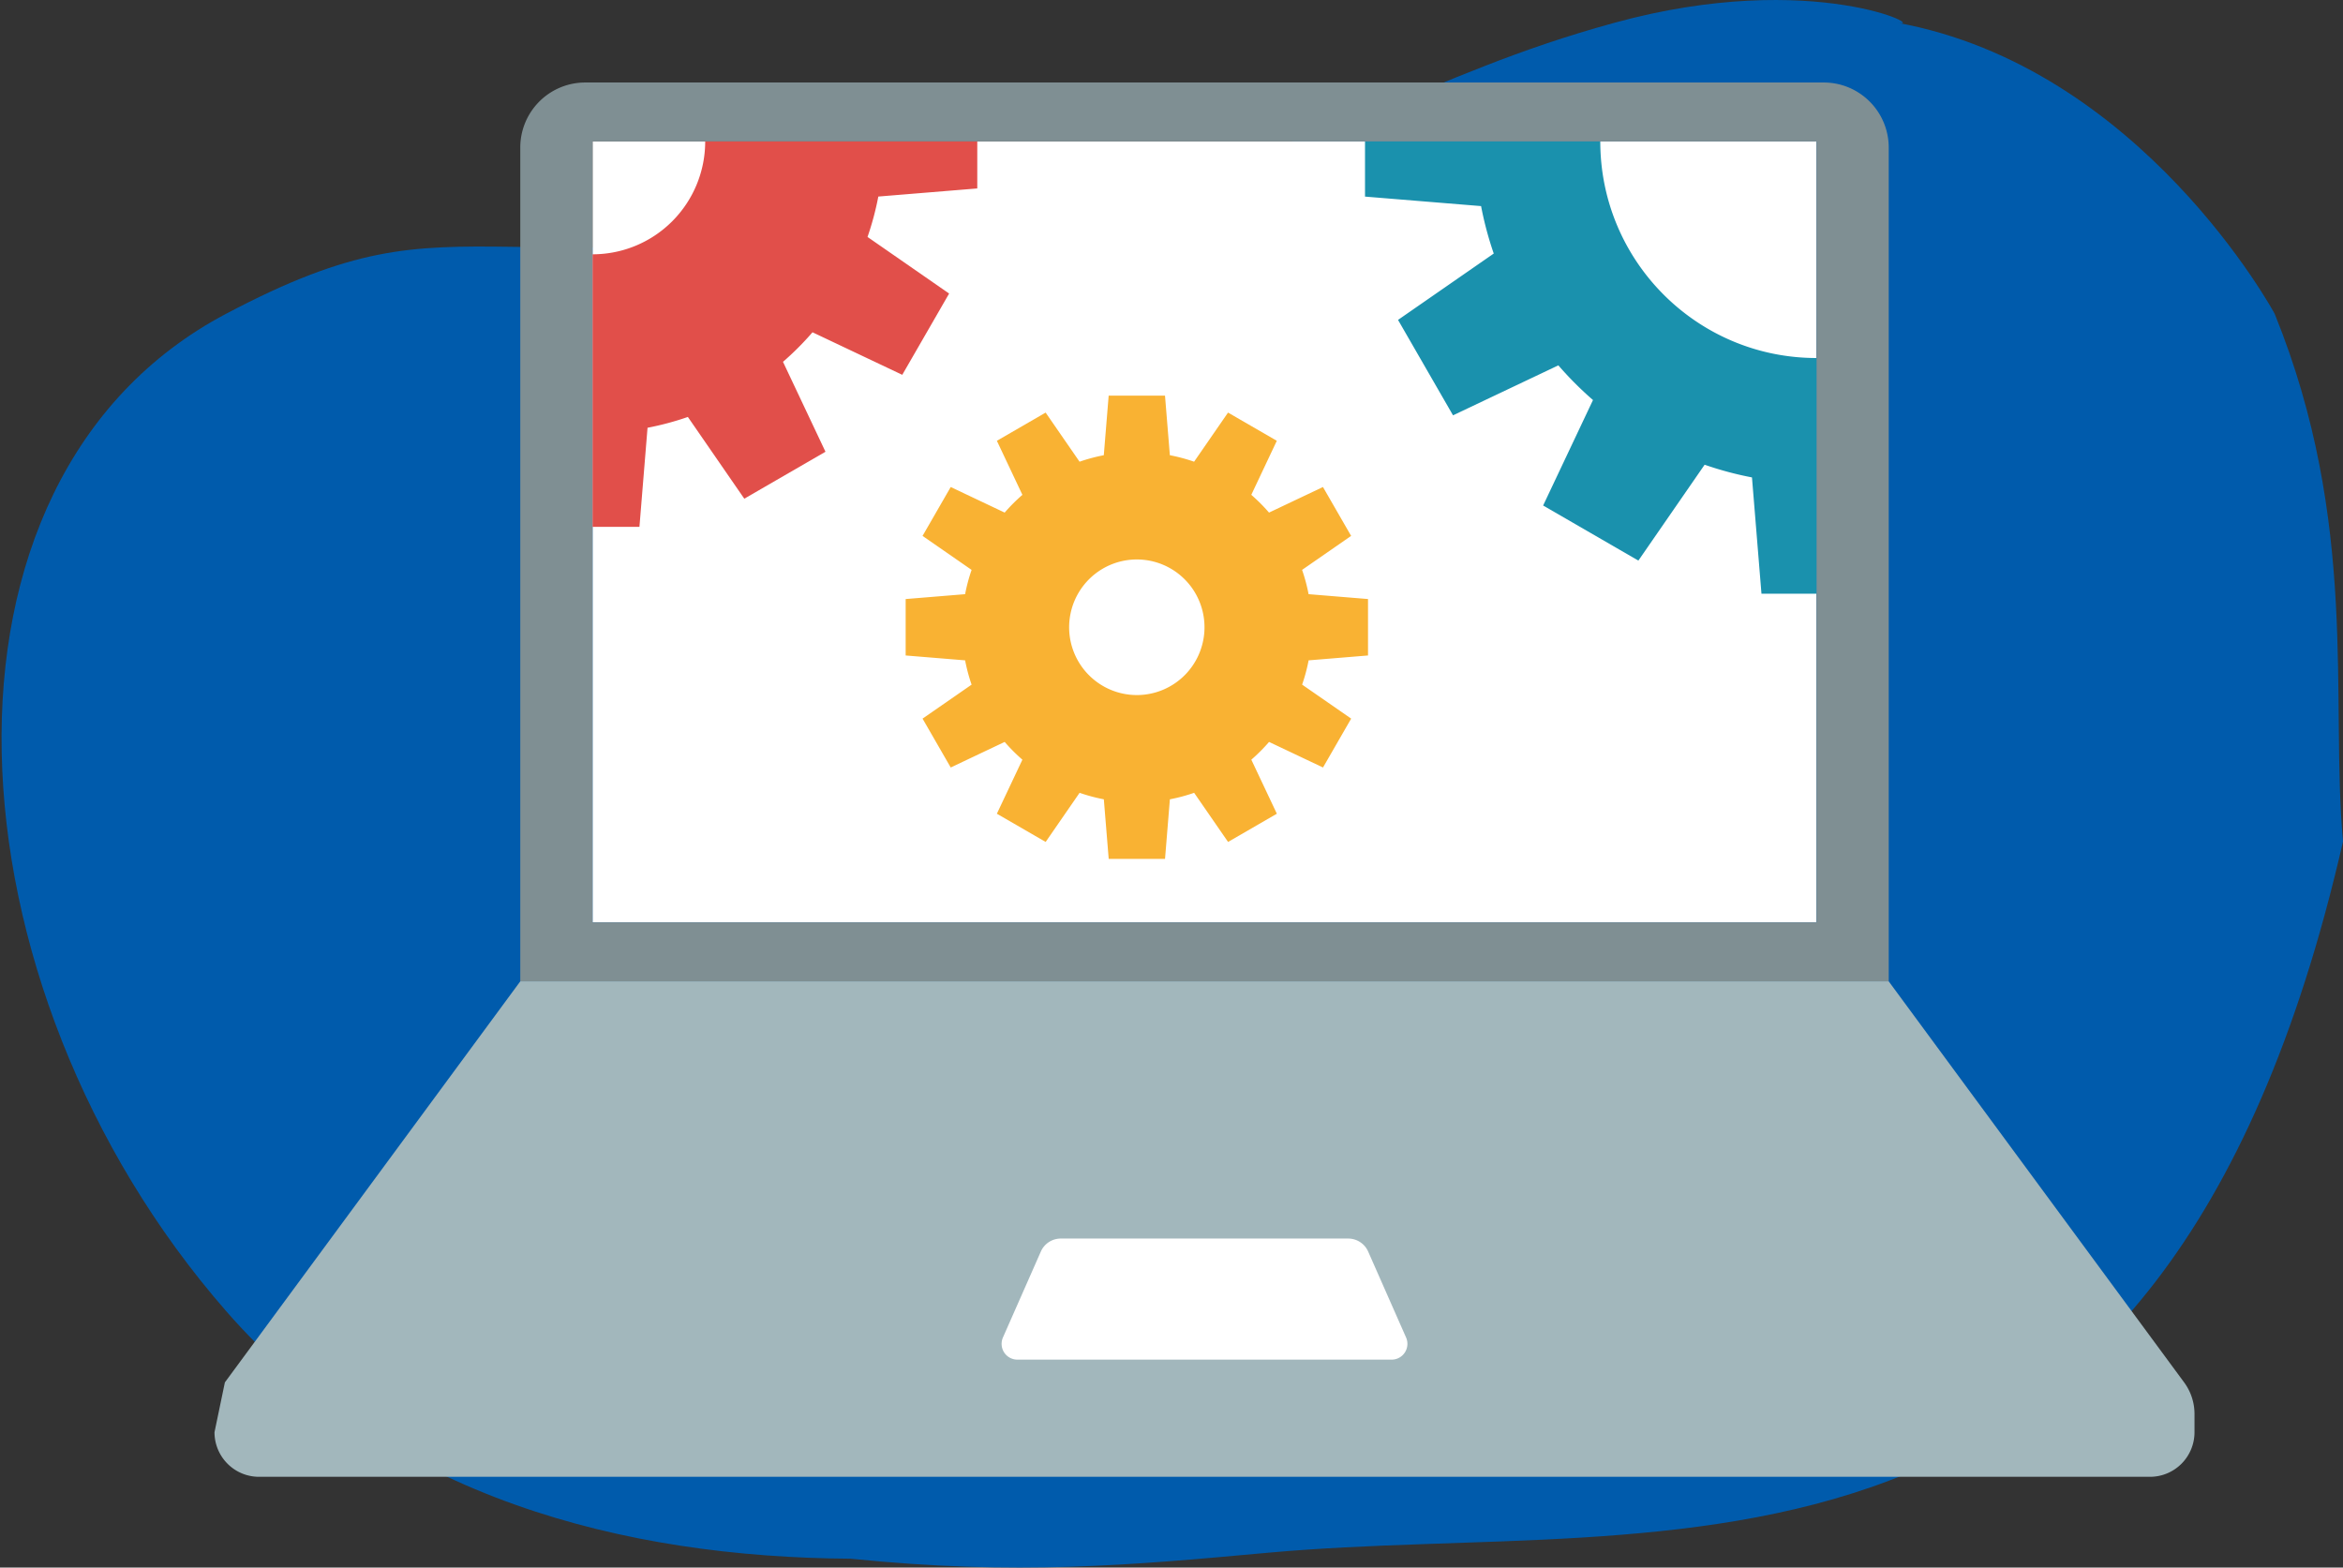
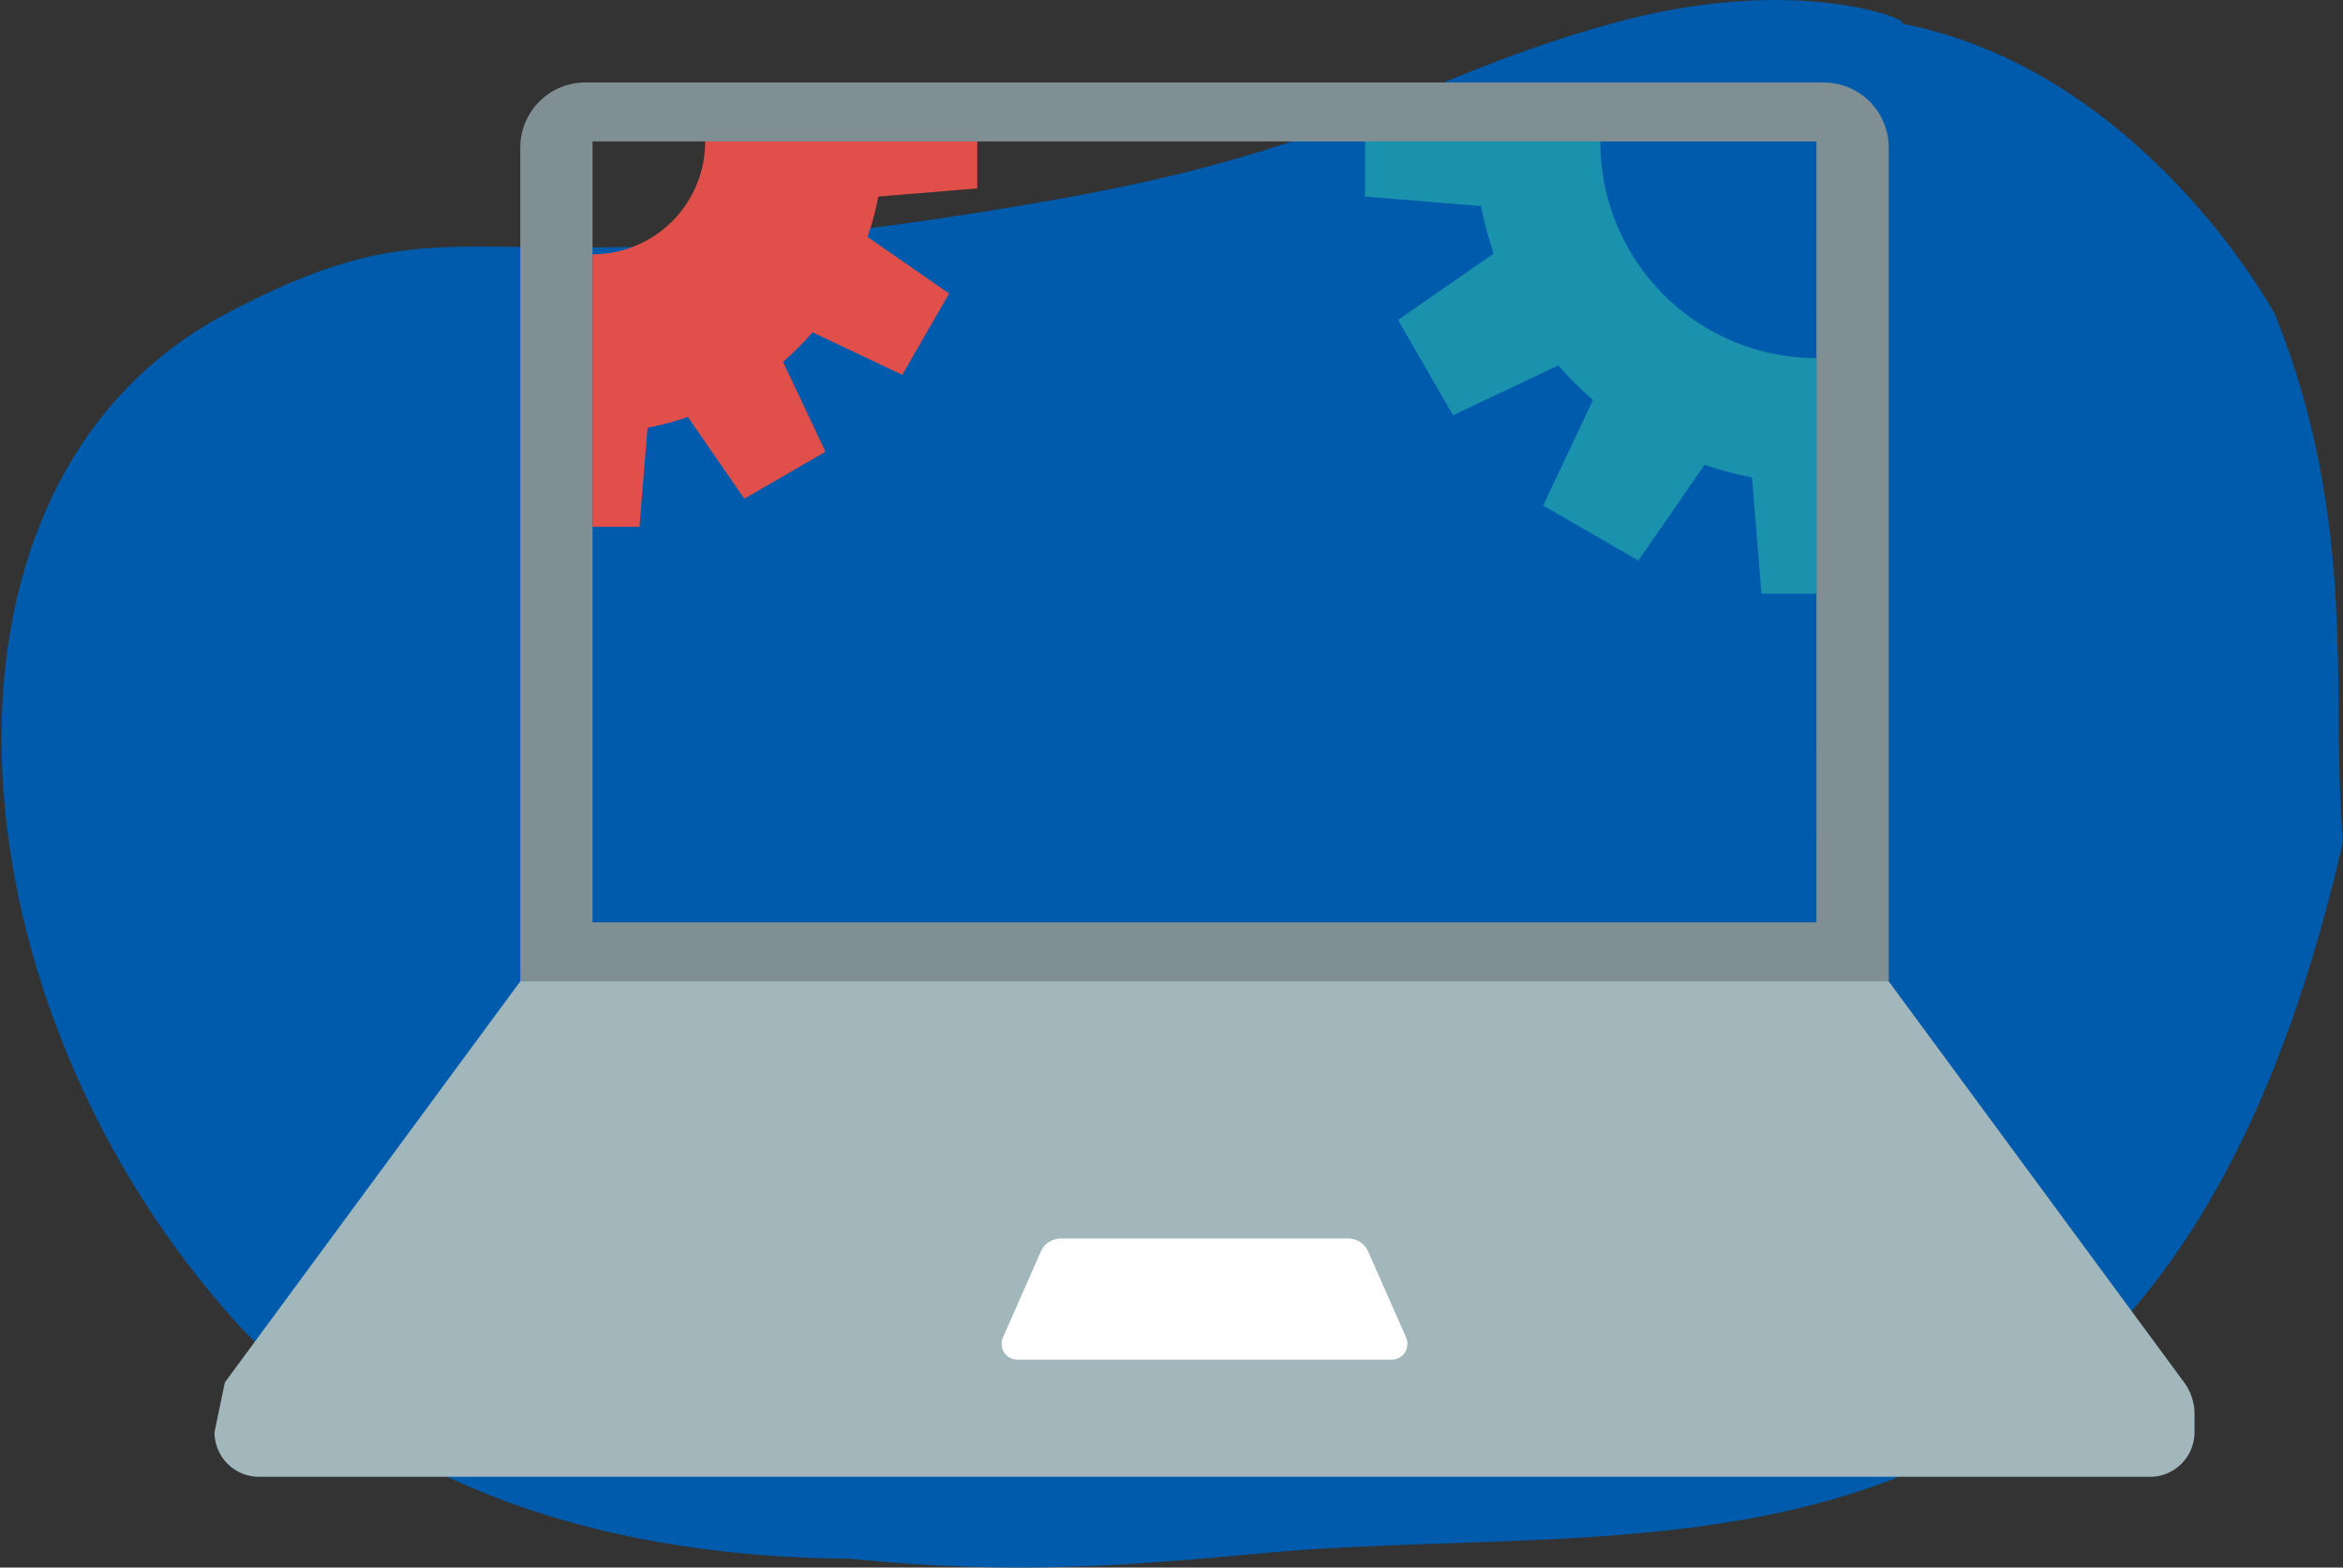
<svg xmlns="http://www.w3.org/2000/svg" width="284" height="190" viewBox="0 0 284 190" fill="none">
  <rect x="0" y="0" width="284" height="190" fill="#333333" stroke="none" />
  <path fill-rule="evenodd" clip-rule="evenodd" d="M275.718 38.034S259.59 8.105 229.878 2.74c4.376.961-9.904-6.618-34.113 0S164 17.717 129 24C55.271 37.236 58.035 21.865 27.4 38.034c-38.08 20.099-34.44 81.406 0 120.871 19.834 22.729 48.325 29.846 75.722 30.023 20.17 2.057 33.991.784 50.607-.728C202.622 183.75 262 198.12 284 102c-1.564-17.299 2-38.597-8.282-63.966z" fill="#005BAC" />
  <g clip-path="url(#o8xdnqinga)">
-     <path d="M220.177 17.15H71.824v94.648h148.353V17.15z" fill="#fff" />
    <path d="M221.064 10H70.936a7.86 7.86 0 0 0-5.567 2.31 7.888 7.888 0 0 0-2.305 5.577v101.06h165.873V17.887a7.896 7.896 0 0 0-4.86-7.287 7.862 7.862 0 0 0-3.013-.6zm-.884 101.798H71.823v-94.65h148.353l.004 94.65z" fill="#7F8F93" />
-     <path d="M165.82 79.448v-6.84l-7.204-.591a21.071 21.071 0 0 0-.787-2.943l5.944-4.12-3.414-5.924-6.538 3.1a21.523 21.523 0 0 0-2.149-2.153l3.093-6.55-5.912-3.419-4.113 5.954a20.95 20.95 0 0 0-2.939-.787l-.589-7.218h-6.828l-.59 7.218a21.07 21.07 0 0 0-2.939.787l-4.112-5.954-5.91 3.42 3.094 6.55a21.523 21.523 0 0 0-2.149 2.152l-6.539-3.099-3.414 5.924 5.945 4.12c-.333.96-.595 1.944-.786 2.943l-7.206.591v6.839l7.206.59c.191 1 .453 1.984.786 2.945l-5.945 4.119 3.414 5.923 6.539-3.099a21.22 21.22 0 0 0 2.149 2.153l-3.094 6.55 5.913 3.42 4.113-5.955c.959.333 1.941.596 2.939.787l.59 7.219h6.827l.589-7.219c.998-.19 1.98-.453 2.939-.787l4.114 5.955 5.913-3.42-3.094-6.55a21.22 21.22 0 0 0 2.149-2.152l6.539 3.098 3.414-5.923-5.945-4.12a21.09 21.09 0 0 0 .787-2.943l7.2-.591zm-28.022 4.798a8.195 8.195 0 0 1-4.558-1.385 8.216 8.216 0 0 1-3.489-8.436 8.228 8.228 0 0 1 2.245-4.207 8.199 8.199 0 0 1 8.94-1.782 8.21 8.21 0 0 1 3.682 3.026 8.232 8.232 0 0 1-1.019 10.377 8.201 8.201 0 0 1-5.801 2.408v-.001z" fill="#F9B233" />
    <path d="M106.463 23.822a35.098 35.098 0 0 1-1.309 4.898l9.891 6.861-5.68 9.85-10.88-5.156a35.626 35.626 0 0 1-3.576 3.582l5.149 10.898-9.84 5.69-6.839-9.908c-1.596.555-3.23.993-4.889 1.31l-.981 12.01h-5.681V30.823a13.63 13.63 0 0 0 9.653-4.004 13.677 13.677 0 0 0 3.997-9.67h32.98v5.691l-11.995.983z" fill="#E14F4A" />
    <path d="M220.177 43.394V71.96h-6.666l-1.151-14.094a41.166 41.166 0 0 1-5.739-1.538l-8.03 11.62-11.545-6.677 6.044-12.783a41.813 41.813 0 0 1-4.198-4.205l-12.768 6.057-6.665-11.566 11.601-8.044a41.369 41.369 0 0 1-1.535-5.75l-14.069-1.151v-6.68h28.518c0 14.495 11.732 26.245 26.203 26.245z" fill="#1A91AD" />
    <path d="M26 173.597a5.407 5.407 0 0 0 3.33 4.991 5.395 5.395 0 0 0 2.064.411h229.213a5.386 5.386 0 0 0 3.813-1.582 5.408 5.408 0 0 0 1.58-3.82v-2.214a6.46 6.46 0 0 0-1.257-3.828l-35.806-48.607H63.064l-35.806 48.606" fill="#A2B7BC" />
    <path d="M168.684 164.797h-45.368a1.902 1.902 0 0 1-1.601-.869 1.927 1.927 0 0 1-.146-1.818l4.593-10.412a2.637 2.637 0 0 1 2.416-1.576h34.845a2.642 2.642 0 0 1 2.415 1.576l4.594 10.412a1.918 1.918 0 0 1-.837 2.456c-.28.152-.593.231-.911.231z" fill="#A2B7BC" />
    <path d="M163.423 150.122h-34.845a2.637 2.637 0 0 0-2.416 1.576l-4.593 10.412a1.928 1.928 0 0 0 .146 1.818 1.915 1.915 0 0 0 1.601.869h45.368a1.909 1.909 0 0 0 1.905-1.759 1.918 1.918 0 0 0-.157-.928l-4.594-10.412a2.642 2.642 0 0 0-2.415-1.576z" fill="#fff" />
  </g>
  <defs>
    <clipPath id="o8xdnqinga">
      <path fill="#fff" transform="translate(26 10)" d="M0 0h240v169H0z" />
    </clipPath>
  </defs>
</svg>